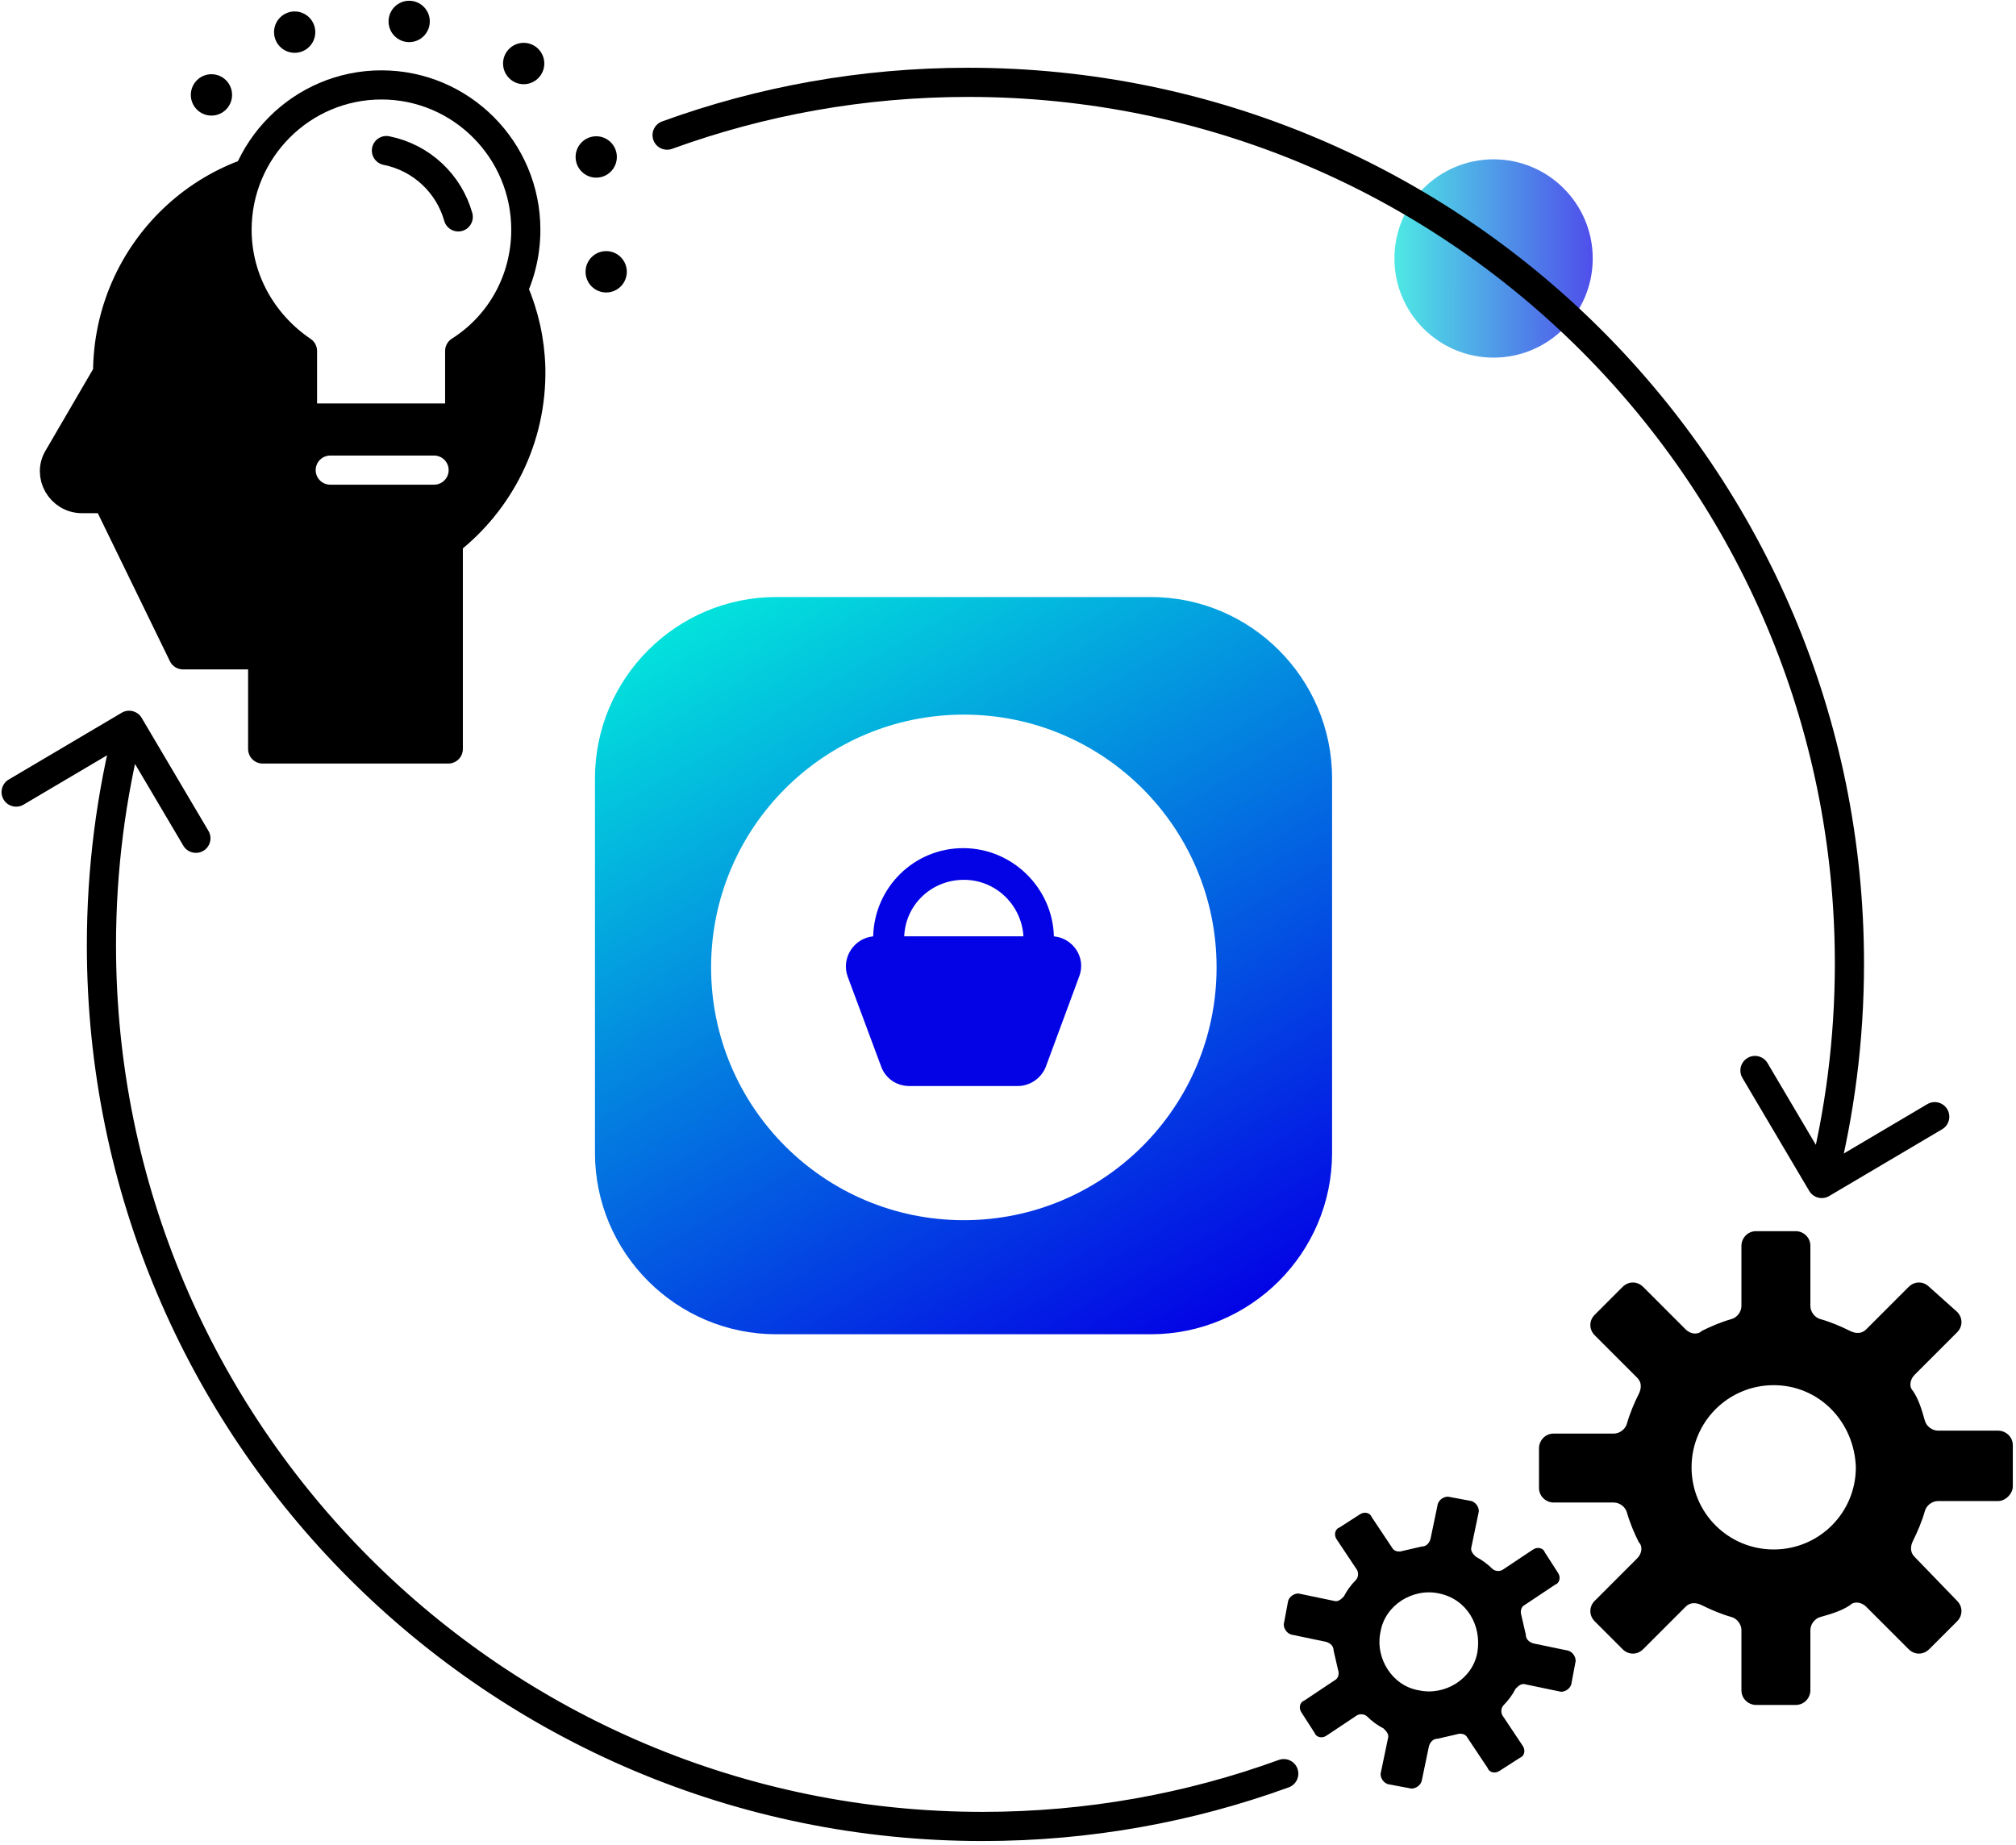
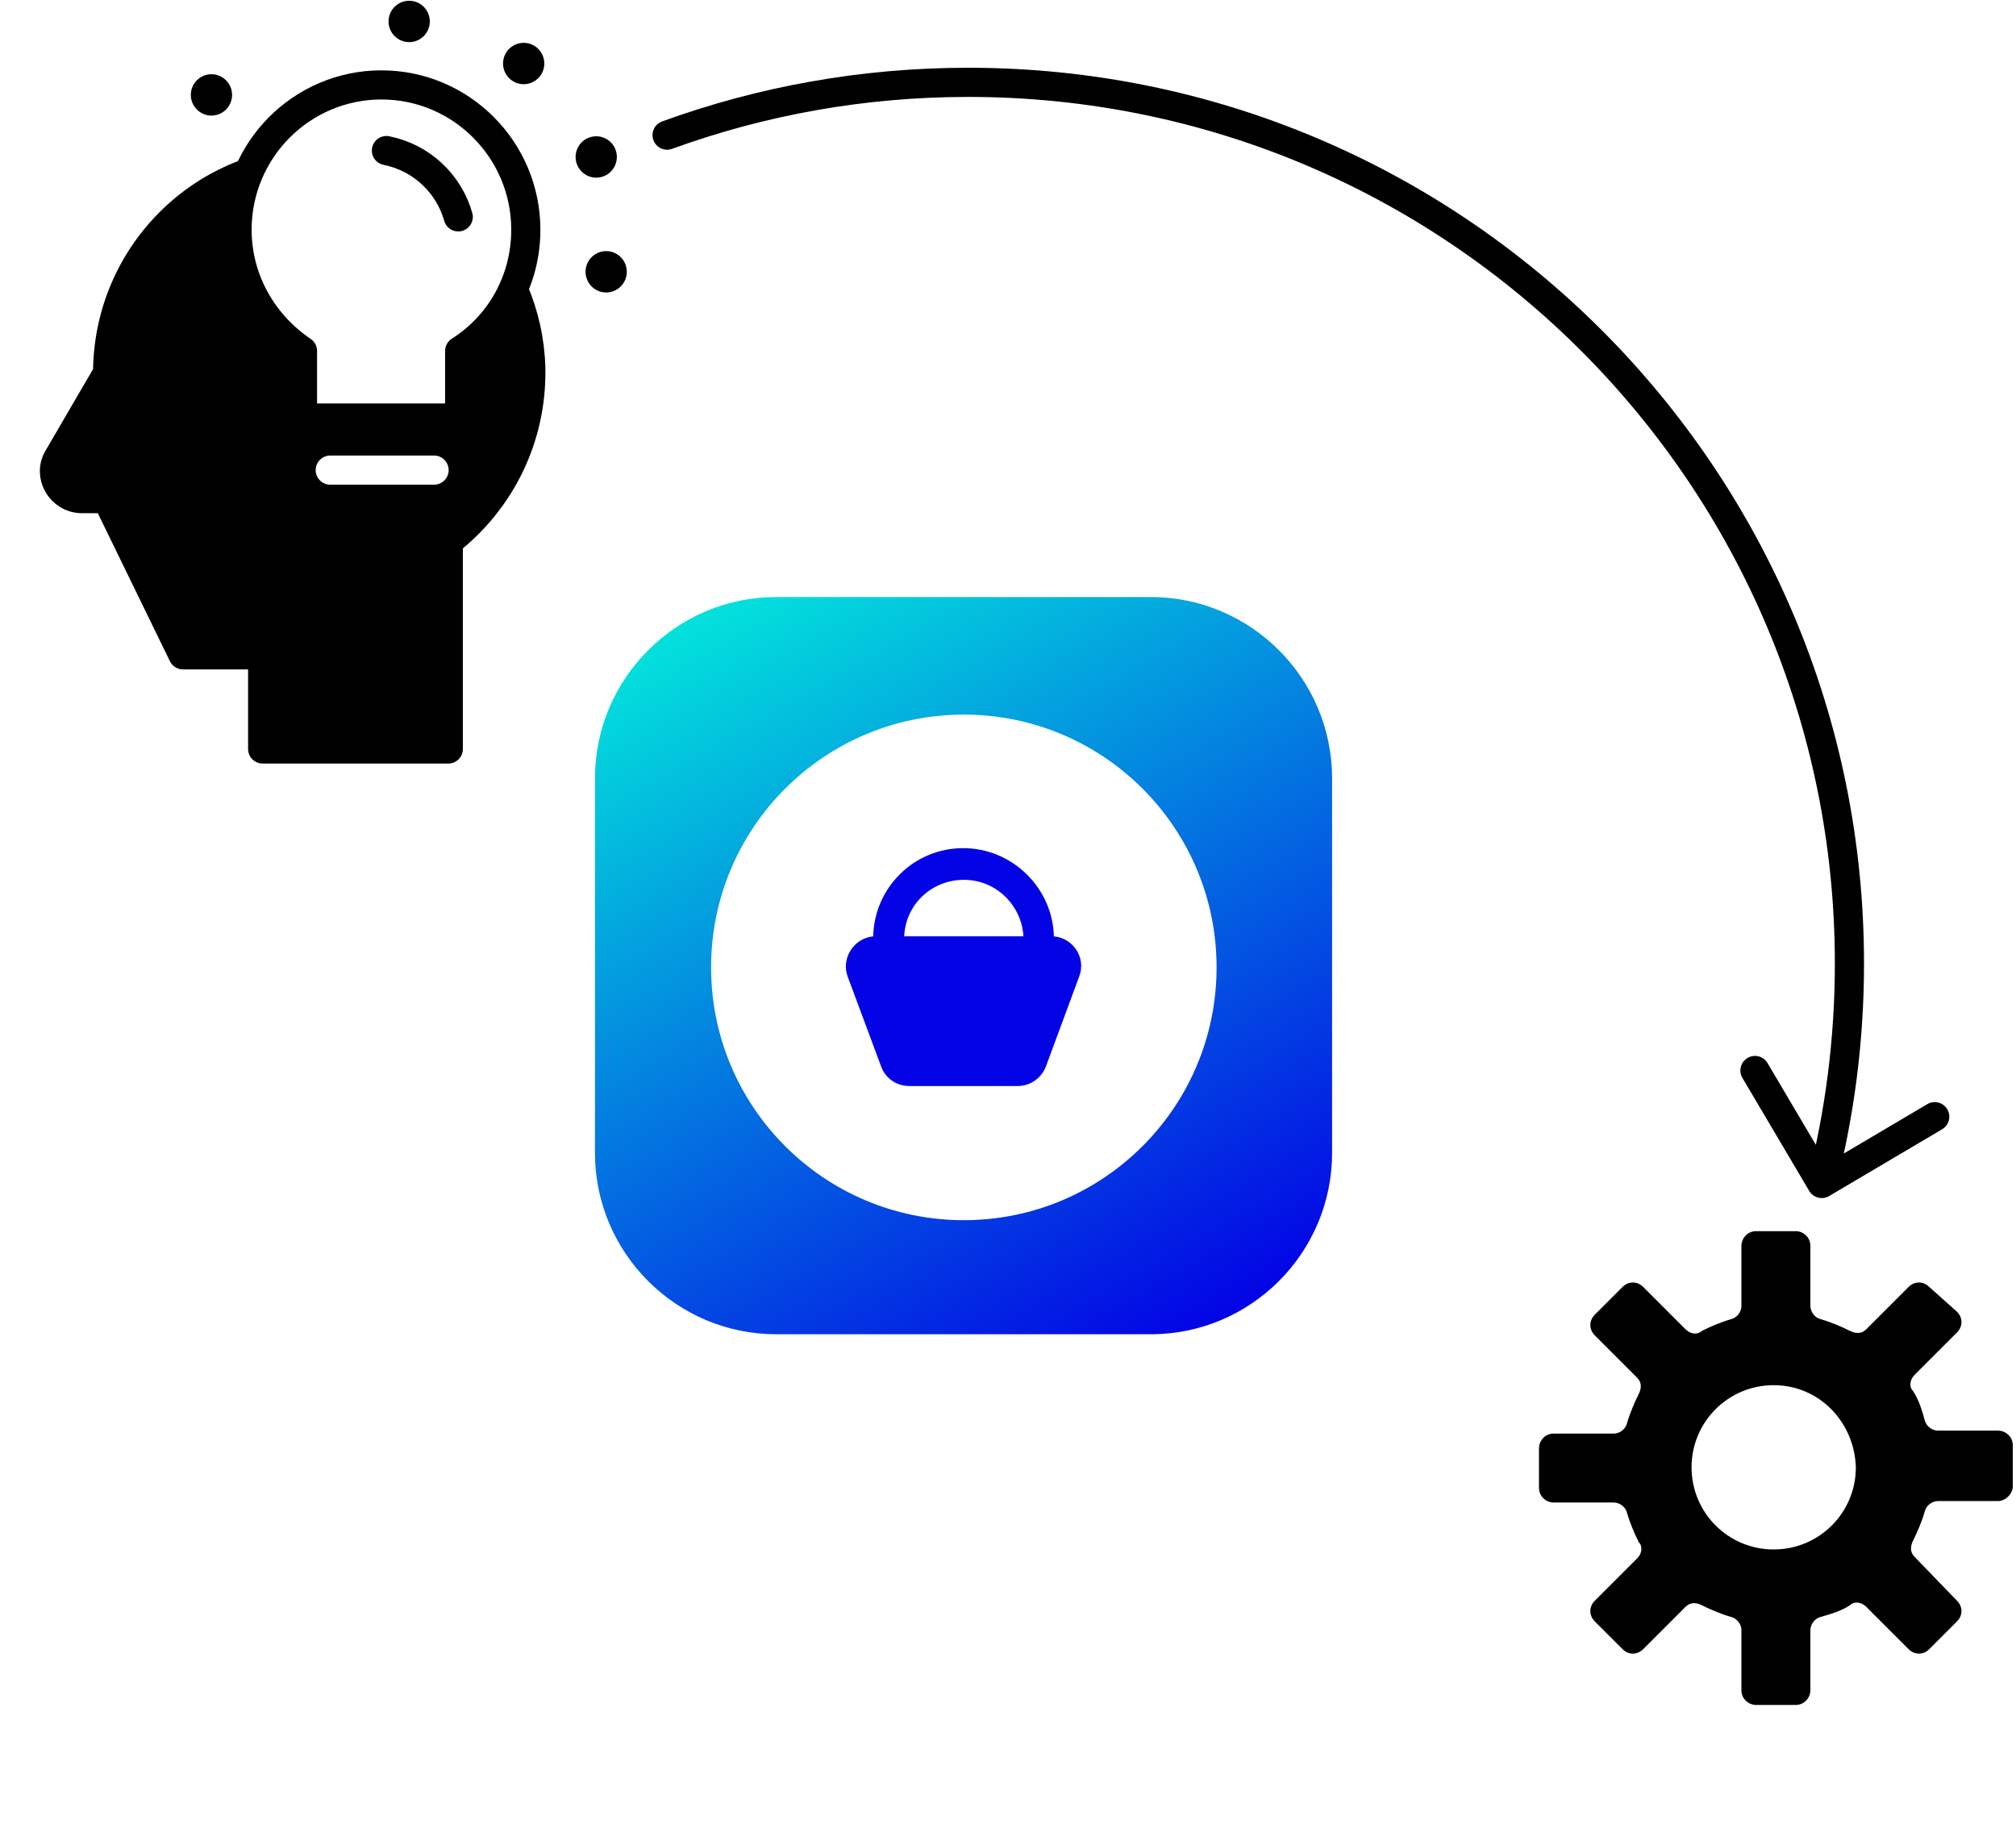
<svg xmlns="http://www.w3.org/2000/svg" width="553" height="506" viewBox="0 0 553 506" fill="none">
-   <circle opacity="0.7" cx="409.696" cy="70.901" r="27.198" fill="url(#paint0_linear_6726_2959)" />
  <path d="M181.625 33.31C179.549 34.065 178.478 36.36 179.233 38.436C179.988 40.513 182.283 41.584 184.359 40.829L181.625 33.31ZM496.274 326.677C497.398 328.579 499.851 329.21 501.752 328.085L532.743 309.767C534.645 308.643 535.275 306.19 534.151 304.288C533.027 302.386 530.574 301.756 528.672 302.88L501.125 319.163L484.842 291.616C483.718 289.714 481.265 289.084 479.363 290.208C477.461 291.332 476.831 293.785 477.955 295.687L496.274 326.677ZM265.598 26.586C396.883 26.586 503.31 133.013 503.31 264.298H511.31C511.31 128.595 401.301 18.586 265.598 18.586V26.586ZM184.359 40.829C209.701 31.614 237.058 26.586 265.598 26.586V18.586C236.112 18.586 207.831 23.781 181.625 33.31L184.359 40.829ZM503.31 264.298C503.31 284.795 500.717 304.68 495.843 323.646L503.591 325.638C508.631 306.026 511.31 285.472 511.31 264.298H503.31Z" fill="black" />
-   <path d="M353.508 490.293C355.584 489.538 356.655 487.243 355.9 485.167C355.145 483.091 352.85 482.02 350.774 482.775L353.508 490.293ZM38.859 196.926C37.735 195.024 35.282 194.394 33.38 195.518L2.39 213.837C0.488 214.961 -0.143 217.414 0.982 219.315C2.106 221.217 4.559 221.848 6.46 220.724L34.008 204.44L50.291 231.988C51.415 233.889 53.868 234.52 55.77 233.396C57.672 232.272 58.302 229.819 57.178 227.917L38.859 196.926ZM269.535 497.018C138.25 497.018 31.823 390.59 31.823 259.305H23.823C23.823 395.008 133.832 505.018 269.535 505.018V497.018ZM350.774 482.775C325.432 491.99 298.075 497.018 269.535 497.018V505.018C299.021 505.018 327.302 499.822 353.508 490.293L350.774 482.775ZM31.823 259.305C31.823 238.808 34.416 218.923 39.29 199.957L31.542 197.966C26.502 217.577 23.823 238.131 23.823 259.305H31.823Z" fill="black" />
-   <path d="M423.764 425.843L427.386 431.476C428.191 432.684 427.788 434.293 426.581 434.696L418.131 440.329C417.326 440.731 416.924 441.938 417.326 443.145C417.729 444.755 418.131 446.767 418.533 448.376C418.533 449.584 419.338 450.388 420.545 450.791L430.202 452.803C431.41 453.205 432.214 454.412 432.214 455.619L431.007 462.057C430.605 463.264 429.398 464.069 428.191 464.069L418.533 462.057C417.326 461.655 416.522 462.46 415.717 463.264C414.912 464.874 413.705 466.484 412.498 467.691C411.693 468.495 411.693 469.703 412.095 470.507L417.729 478.957C418.533 480.164 418.131 481.774 416.924 482.176L411.291 485.798C410.083 486.603 408.474 486.2 408.072 484.993L402.438 476.543C402.036 475.738 400.829 475.336 399.622 475.738C398.012 476.141 396 476.543 394.391 476.945C393.184 476.945 392.379 477.75 391.976 478.957L389.964 488.614C389.562 489.822 388.355 490.626 387.148 490.626L380.71 489.419C379.503 489.017 378.698 487.81 378.698 486.603L380.71 476.945C381.112 475.738 380.307 474.934 379.503 474.129C377.893 473.324 376.284 472.117 375.076 470.91C374.272 470.105 373.065 470.105 372.26 470.507L363.81 476.141C362.603 476.945 360.993 476.543 360.591 475.336L356.969 469.703C356.165 468.495 356.567 466.886 357.774 466.484L366.224 460.85C367.029 460.448 367.431 459.241 367.029 458.034C366.626 456.424 366.224 454.412 365.822 452.803C365.822 451.595 365.017 450.791 363.81 450.388L354.153 448.376C352.946 447.974 352.141 446.767 352.141 445.56L353.348 439.122C353.75 437.915 354.957 437.11 356.165 437.11L365.822 439.122C367.029 439.524 367.834 438.719 368.638 437.915C369.443 436.305 370.65 434.696 371.857 433.488C372.662 432.684 372.662 431.476 372.26 430.672L366.626 422.222C365.822 421.015 366.224 419.405 367.431 419.003L373.065 415.381C374.272 414.577 375.881 414.979 376.284 416.186L381.917 424.636C382.319 425.441 383.526 425.843 384.734 425.441C386.343 425.038 388.355 424.636 389.964 424.234C391.172 424.234 391.976 423.429 392.379 422.222L394.391 412.565C394.793 411.357 396 410.553 397.207 410.553L403.645 411.76C404.853 412.162 405.657 413.369 405.657 414.577L403.645 424.234C403.243 425.441 404.048 426.246 404.853 427.05C406.462 427.855 408.072 429.062 409.279 430.269C410.083 431.074 411.291 431.074 412.095 430.672L420.545 425.038C421.752 424.234 423.362 424.636 423.764 425.843ZM394.793 437.11C387.55 435.5 379.905 440.329 378.698 447.572C377.088 454.815 381.917 462.46 389.16 463.667C396.403 465.276 404.048 460.448 405.255 453.205C406.462 445.962 402.438 438.719 394.793 437.11Z" fill="black" />
  <path d="M548.1 411.759H531.603C529.993 411.759 528.384 412.966 527.981 414.575C527.176 417.392 525.969 420.209 524.762 422.623C523.957 424.232 523.957 425.842 525.165 427.049L536.834 439.12C538.443 440.73 538.443 443.144 536.834 444.754L529.188 452.399C527.579 454.008 525.165 454.008 523.555 452.399L511.886 440.73C510.679 439.523 508.667 439.12 507.46 440.328C505.046 441.937 502.229 442.742 499.412 443.547C497.803 443.949 496.596 445.558 496.596 447.168V463.666C496.596 465.677 494.986 467.689 492.572 467.689H481.708C479.696 467.689 477.684 466.08 477.684 463.666V447.168C477.684 445.558 476.477 443.949 474.867 443.547C472.05 442.742 469.234 441.535 466.819 440.328C465.21 439.523 463.6 439.523 462.393 440.73L450.724 452.399C449.115 454.008 446.701 454.008 445.091 452.399L437.446 444.754C435.836 443.144 435.836 440.73 437.446 439.12L449.115 427.451C450.322 426.244 450.724 424.232 449.517 423.025C448.31 420.611 447.103 417.794 446.298 414.978C445.896 413.368 444.286 412.161 442.677 412.161H426.179C424.167 412.161 422.155 410.551 422.155 408.137V397.273C422.155 395.261 423.765 393.249 426.179 393.249H442.677C444.286 393.249 445.896 392.042 446.298 390.432C447.103 387.616 448.31 384.799 449.517 382.385C450.322 380.775 450.322 379.166 449.115 377.959L437.446 366.29C435.836 364.68 435.836 362.266 437.446 360.656L445.091 353.011C446.701 351.402 449.115 351.402 450.724 353.011L462.393 364.68C463.6 365.887 465.612 366.29 466.819 365.083C469.234 363.875 472.05 362.668 474.867 361.863C476.477 361.461 477.684 359.852 477.684 358.242V341.745C477.684 339.733 479.293 337.721 481.708 337.721H492.572C494.584 337.721 496.596 339.33 496.596 341.745V358.242C496.596 359.852 497.803 361.461 499.412 361.863C502.229 362.668 505.046 363.875 507.46 365.083C509.069 365.887 510.679 365.887 511.886 364.68L523.555 353.011C525.165 351.402 527.579 351.402 529.188 353.011L536.834 359.852C538.443 361.461 538.443 363.875 536.834 365.485L525.165 377.154C523.957 378.361 523.555 380.373 524.762 381.58C526.372 383.994 527.176 386.811 527.981 389.628C528.384 391.237 529.993 392.444 531.603 392.444H548.1C550.112 392.444 552.124 394.054 552.124 396.468V407.735C552.124 409.747 550.112 411.759 548.1 411.759ZM486.536 379.971C474.062 379.971 464.003 390.03 464.003 402.504C464.003 414.978 474.062 425.037 486.536 425.037C499.01 425.037 509.069 414.978 509.069 402.504C508.667 390.03 499.01 379.971 486.536 379.971Z" fill="black" />
  <g filter="url(#filter0_d_6726_2959)">
    <path d="M315.66 362.004H212.943C185.518 362.004 163.204 339.686 163.204 312.255V209.52C163.204 182.09 185.518 159.771 212.943 159.771H315.66C343.085 159.771 365.399 182.09 365.399 209.52V312.255C365.399 339.686 343.085 362.004 315.66 362.004Z" fill="url(#paint1_linear_6726_2959)" />
  </g>
  <g filter="url(#filter1_d_6726_2959)">
    <path d="M264.386 330.315C302.675 330.315 333.715 299.269 333.715 260.973C333.715 222.676 302.675 191.631 264.386 191.631C226.096 191.631 195.057 222.676 195.057 260.973C195.057 299.269 226.096 330.315 264.386 330.315Z" fill="white" />
  </g>
  <g filter="url(#filter2_d_6726_2959)">
    <path d="M289.086 252.453C288.745 239.164 277.673 228.26 264.216 228.26C250.759 228.26 239.857 238.993 239.516 252.453C234.236 252.964 230.659 258.416 232.532 263.527L241.731 288.231C242.923 291.468 245.989 293.513 249.396 293.513H279.206C282.613 293.513 285.679 291.298 286.871 288.231L296.07 263.357C297.944 258.245 294.366 252.964 289.086 252.453ZM248.033 252.453C248.374 243.764 255.528 236.949 264.386 236.949C273.244 236.949 280.228 243.934 280.739 252.453H248.033Z" fill="#0303E5" />
  </g>
  <path d="M91.95 179.628H50.201L29.326 136.777H22.498C16.645 136.777 12.939 130.32 16.06 125.429L29.521 102.34C29.521 69.077 57.224 42.271 90.78 44.228C120.629 45.793 144.82 70.838 145.6 100.97C145.991 120.341 137.016 137.56 122.97 148.517V164.953V205.456H72.051V182.563" fill="black" />
  <path d="M91.95 179.628H50.201L29.326 136.777H22.498C16.645 136.777 12.939 130.32 16.06 125.429L29.521 102.34C29.521 69.077 57.224 42.271 90.78 44.228C120.629 45.793 144.82 70.838 145.6 100.97C145.991 120.341 137.016 137.56 122.97 148.517V164.953V205.456H72.051V182.563" stroke="black" stroke-width="7.993" stroke-miterlimit="10" stroke-linecap="round" stroke-linejoin="round" />
  <path d="M144.234 63.013C144.234 41.099 126.481 23.293 104.631 23.293C82.781 23.293 65.027 41.099 65.027 63.013C65.027 76.905 72.246 89.036 82.976 96.276V114.668H126.091V96.276C137.211 89.232 144.234 76.905 144.234 63.013Z" fill="white" stroke="black" stroke-width="7.993" stroke-miterlimit="10" stroke-linecap="round" stroke-linejoin="round" />
  <path d="M90.586 128.957H119.07" stroke="white" stroke-width="7.993" stroke-miterlimit="10" stroke-linecap="round" stroke-linejoin="round" />
  <path d="M125.7 59.496C123.164 50.495 115.751 43.255 105.996 41.299" stroke="black" stroke-width="7.993" stroke-miterlimit="10" stroke-linecap="round" stroke-linejoin="round" />
  <path d="M58.002 31.708C61.127 31.708 63.66 29.167 63.66 26.034C63.66 22.9 61.127 20.359 58.002 20.359C54.878 20.359 52.345 22.9 52.345 26.034C52.345 29.167 54.878 31.708 58.002 31.708Z" fill="black" />
-   <path d="M80.831 14.489C83.955 14.489 86.488 11.949 86.488 8.815C86.488 5.681 83.955 3.141 80.831 3.141C77.706 3.141 75.173 5.681 75.173 8.815C75.173 11.949 77.706 14.489 80.831 14.489Z" fill="black" />
  <path d="M112.24 11.556C115.364 11.556 117.897 9.015 117.897 5.881C117.897 2.748 115.364 0.207 112.24 0.207C109.115 0.207 106.582 2.748 106.582 5.881C106.582 9.015 109.115 11.556 112.24 11.556Z" fill="black" />
  <path d="M143.649 23.099C146.773 23.099 149.306 20.558 149.306 17.424C149.306 14.29 146.773 11.75 143.649 11.75C140.524 11.75 137.991 14.29 137.991 17.424C137.991 20.558 140.524 23.099 143.649 23.099Z" fill="black" />
  <path d="M163.55 48.731C166.674 48.731 169.207 46.191 169.207 43.057C169.207 39.923 166.674 37.383 163.55 37.383C160.425 37.383 157.892 39.923 157.892 43.057C157.892 46.191 160.425 48.731 163.55 48.731Z" fill="black" />
  <path d="M166.279 80.229C169.403 80.229 171.936 77.689 171.936 74.555C171.936 71.421 169.403 68.881 166.279 68.881C163.154 68.881 160.621 71.421 160.621 74.555C160.621 77.689 163.154 80.229 166.279 80.229Z" fill="black" />
  <defs>
    <filter id="filter0_d_6726_2959" x="159.204" y="159.771" width="210.196" height="210.232" filterUnits="userSpaceOnUse" color-interpolation-filters="sRGB">
      <feFlood flood-opacity="0" result="BackgroundImageFix" />
      <feColorMatrix in="SourceAlpha" type="matrix" values="0 0 0 0 0 0 0 0 0 0 0 0 0 0 0 0 0 0 127 0" result="hardAlpha" />
      <feOffset dy="4" />
      <feGaussianBlur stdDeviation="2" />
      <feComposite in2="hardAlpha" operator="out" />
      <feColorMatrix type="matrix" values="0 0 0 0 0 0 0 0 0 0 0 0 0 0 0 0 0 0 0.25 0" />
      <feBlend mode="normal" in2="BackgroundImageFix" result="effect1_dropShadow_6726_2959" />
      <feBlend mode="normal" in="SourceGraphic" in2="effect1_dropShadow_6726_2959" result="shape" />
    </filter>
    <filter id="filter1_d_6726_2959" x="190.66" y="191.631" width="147.451" height="147.476" filterUnits="userSpaceOnUse" color-interpolation-filters="sRGB">
      <feFlood flood-opacity="0" result="BackgroundImageFix" />
      <feColorMatrix in="SourceAlpha" type="matrix" values="0 0 0 0 0 0 0 0 0 0 0 0 0 0 0 0 0 0 127 0" result="hardAlpha" />
      <feOffset dy="4.396" />
      <feGaussianBlur stdDeviation="2.198" />
      <feComposite in2="hardAlpha" operator="out" />
      <feColorMatrix type="matrix" values="0 0 0 0 0 0 0 0 0 0 0 0 0 0 0 0 0 0 0.25 0" />
      <feBlend mode="normal" in2="BackgroundImageFix" result="effect1_dropShadow_6726_2959" />
      <feBlend mode="normal" in="SourceGraphic" in2="effect1_dropShadow_6726_2959" result="shape" />
    </filter>
    <filter id="filter2_d_6726_2959" x="227.632" y="228.26" width="73.338" height="74.044" filterUnits="userSpaceOnUse" color-interpolation-filters="sRGB">
      <feFlood flood-opacity="0" result="BackgroundImageFix" />
      <feColorMatrix in="SourceAlpha" type="matrix" values="0 0 0 0 0 0 0 0 0 0 0 0 0 0 0 0 0 0 127 0" result="hardAlpha" />
      <feOffset dy="4.396" />
      <feGaussianBlur stdDeviation="2.198" />
      <feComposite in2="hardAlpha" operator="out" />
      <feColorMatrix type="matrix" values="0 0 0 0 0 0 0 0 0 0 0 0 0 0 0 0 0 0 0.25 0" />
      <feBlend mode="normal" in2="BackgroundImageFix" result="effect1_dropShadow_6726_2959" />
      <feBlend mode="normal" in="SourceGraphic" in2="effect1_dropShadow_6726_2959" result="shape" />
    </filter>
    <linearGradient id="paint0_linear_6726_2959" x1="436.895" y1="67.91" x2="382.494" y2="67.989" gradientUnits="userSpaceOnUse">
      <stop stop-color="#0503E3" />
      <stop offset="1" stop-color="#03E0DA" />
    </linearGradient>
    <linearGradient id="paint1_linear_6726_2959" x1="204.378" y1="157.059" x2="324.312" y2="364.753" gradientUnits="userSpaceOnUse">
      <stop stop-color="#03E2DC" />
      <stop offset="1" stop-color="#0303E5" />
    </linearGradient>
  </defs>
</svg>